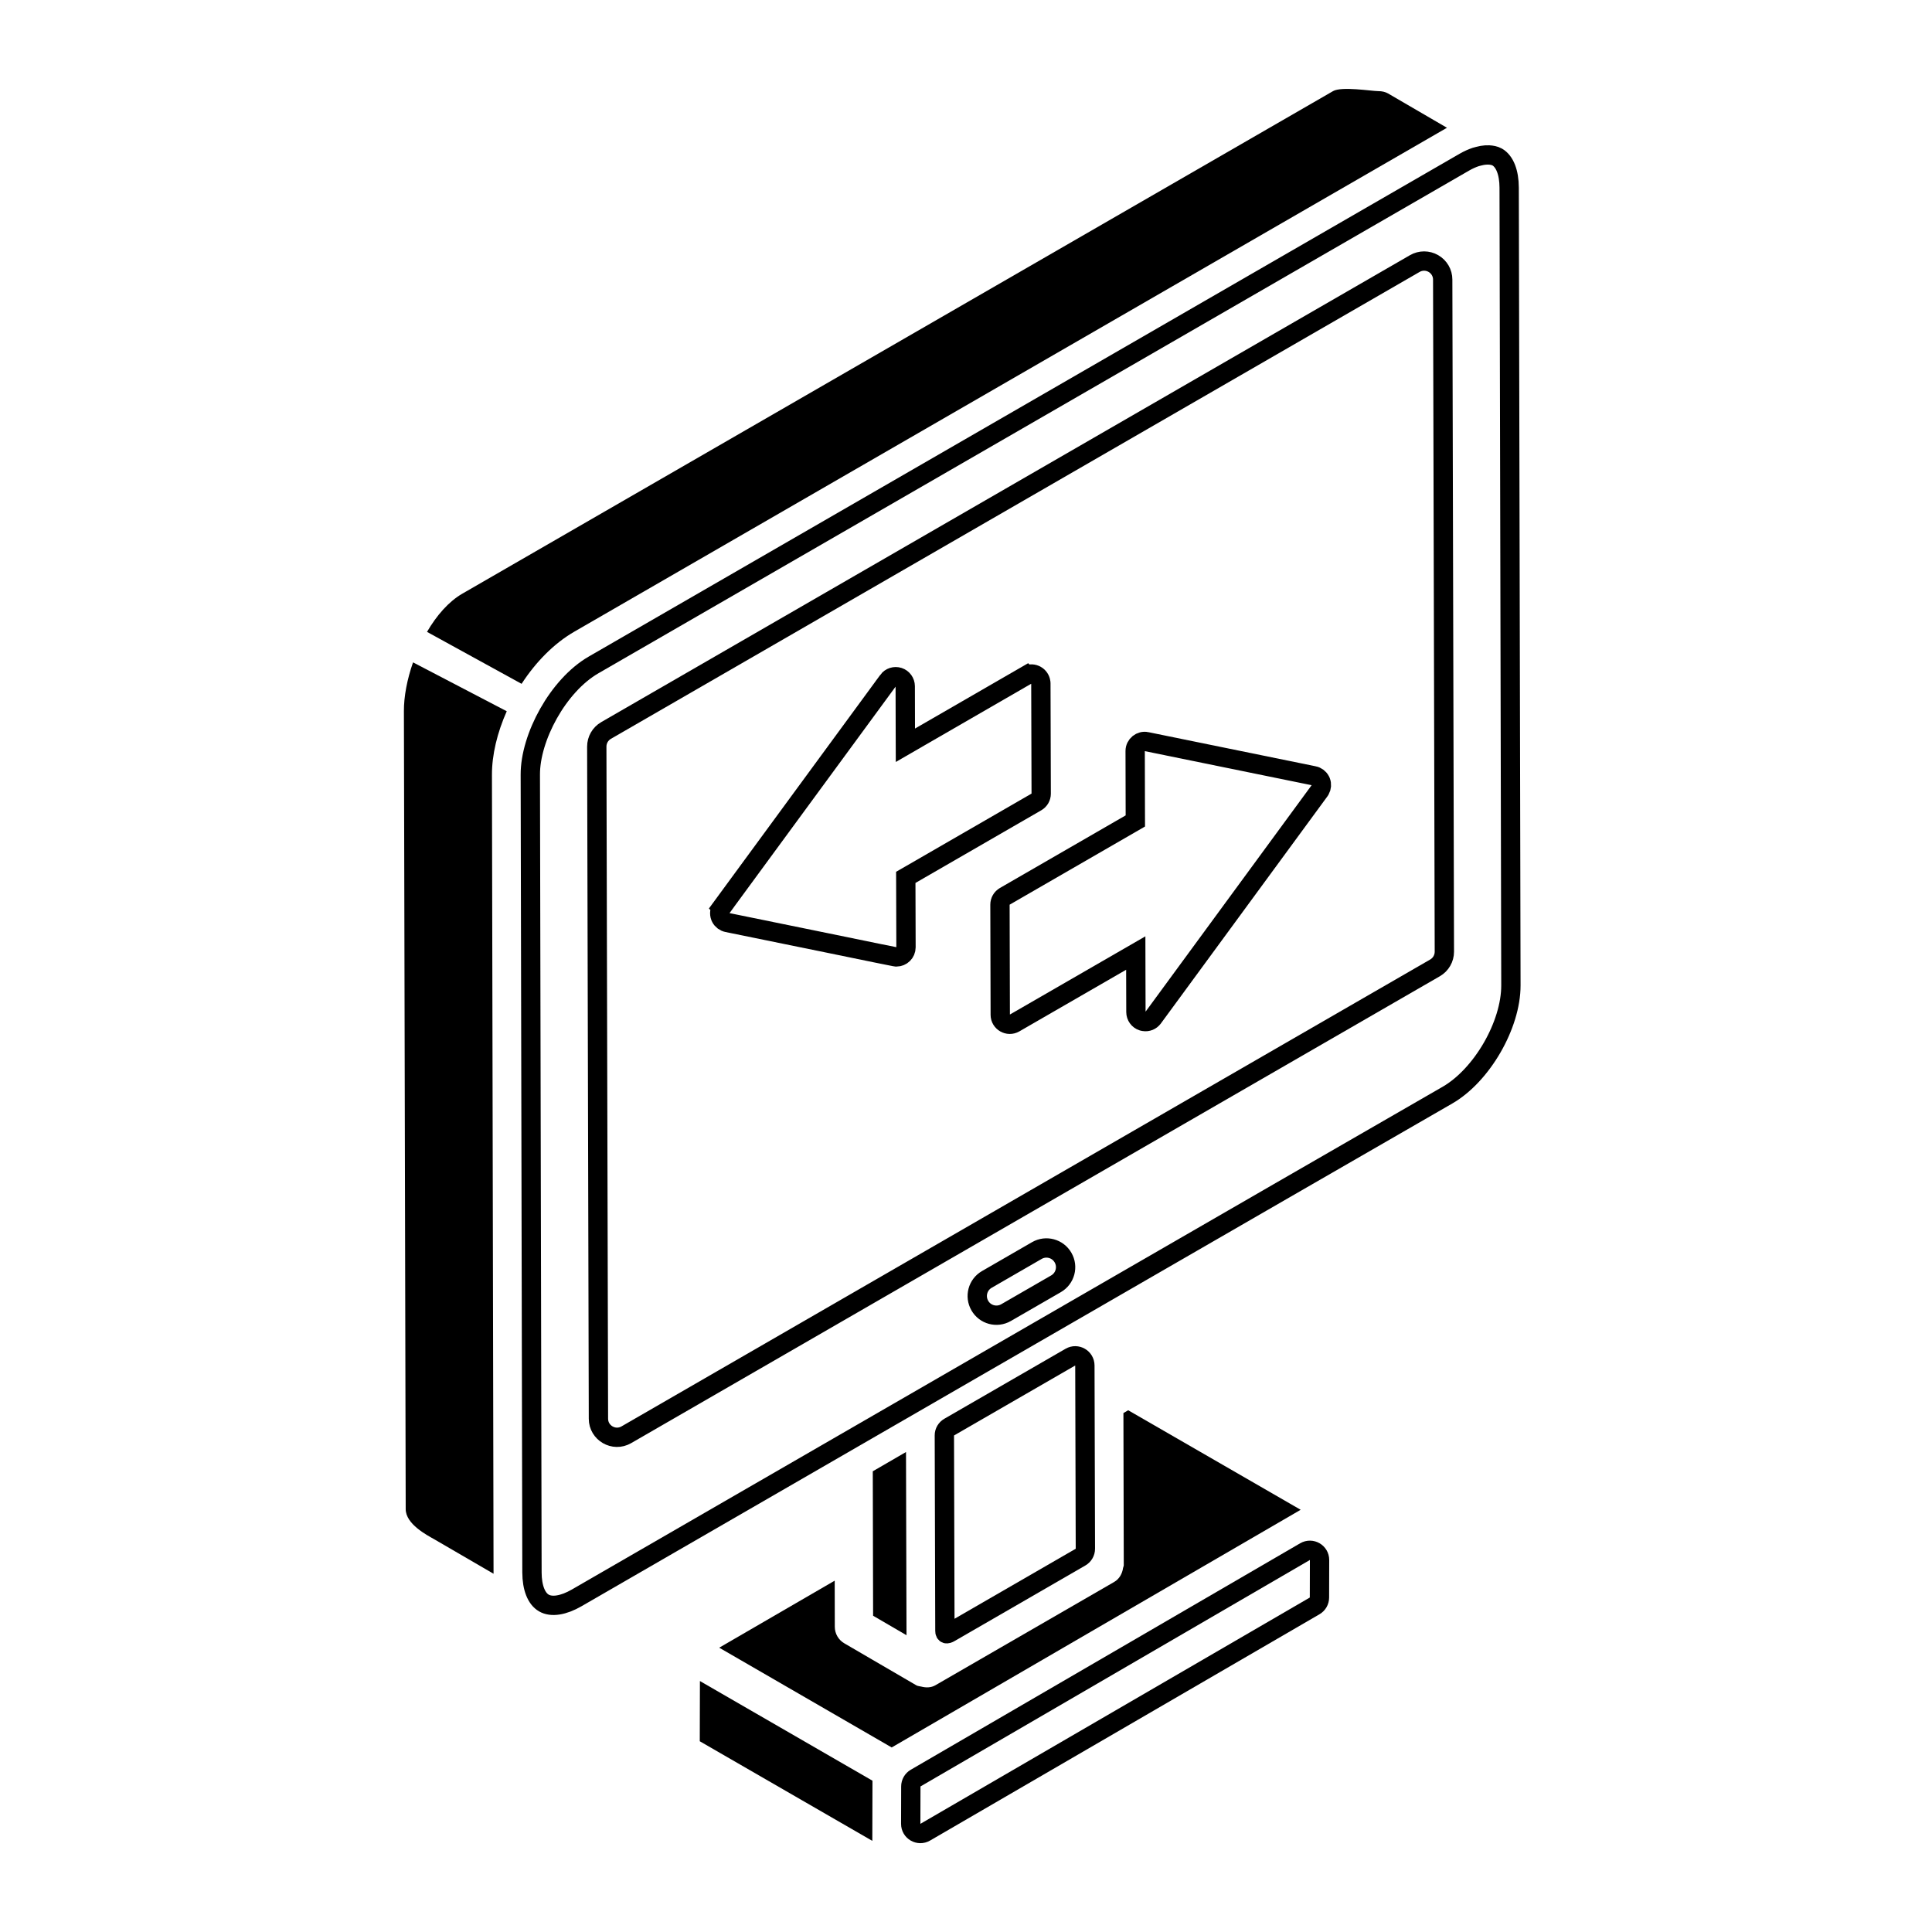
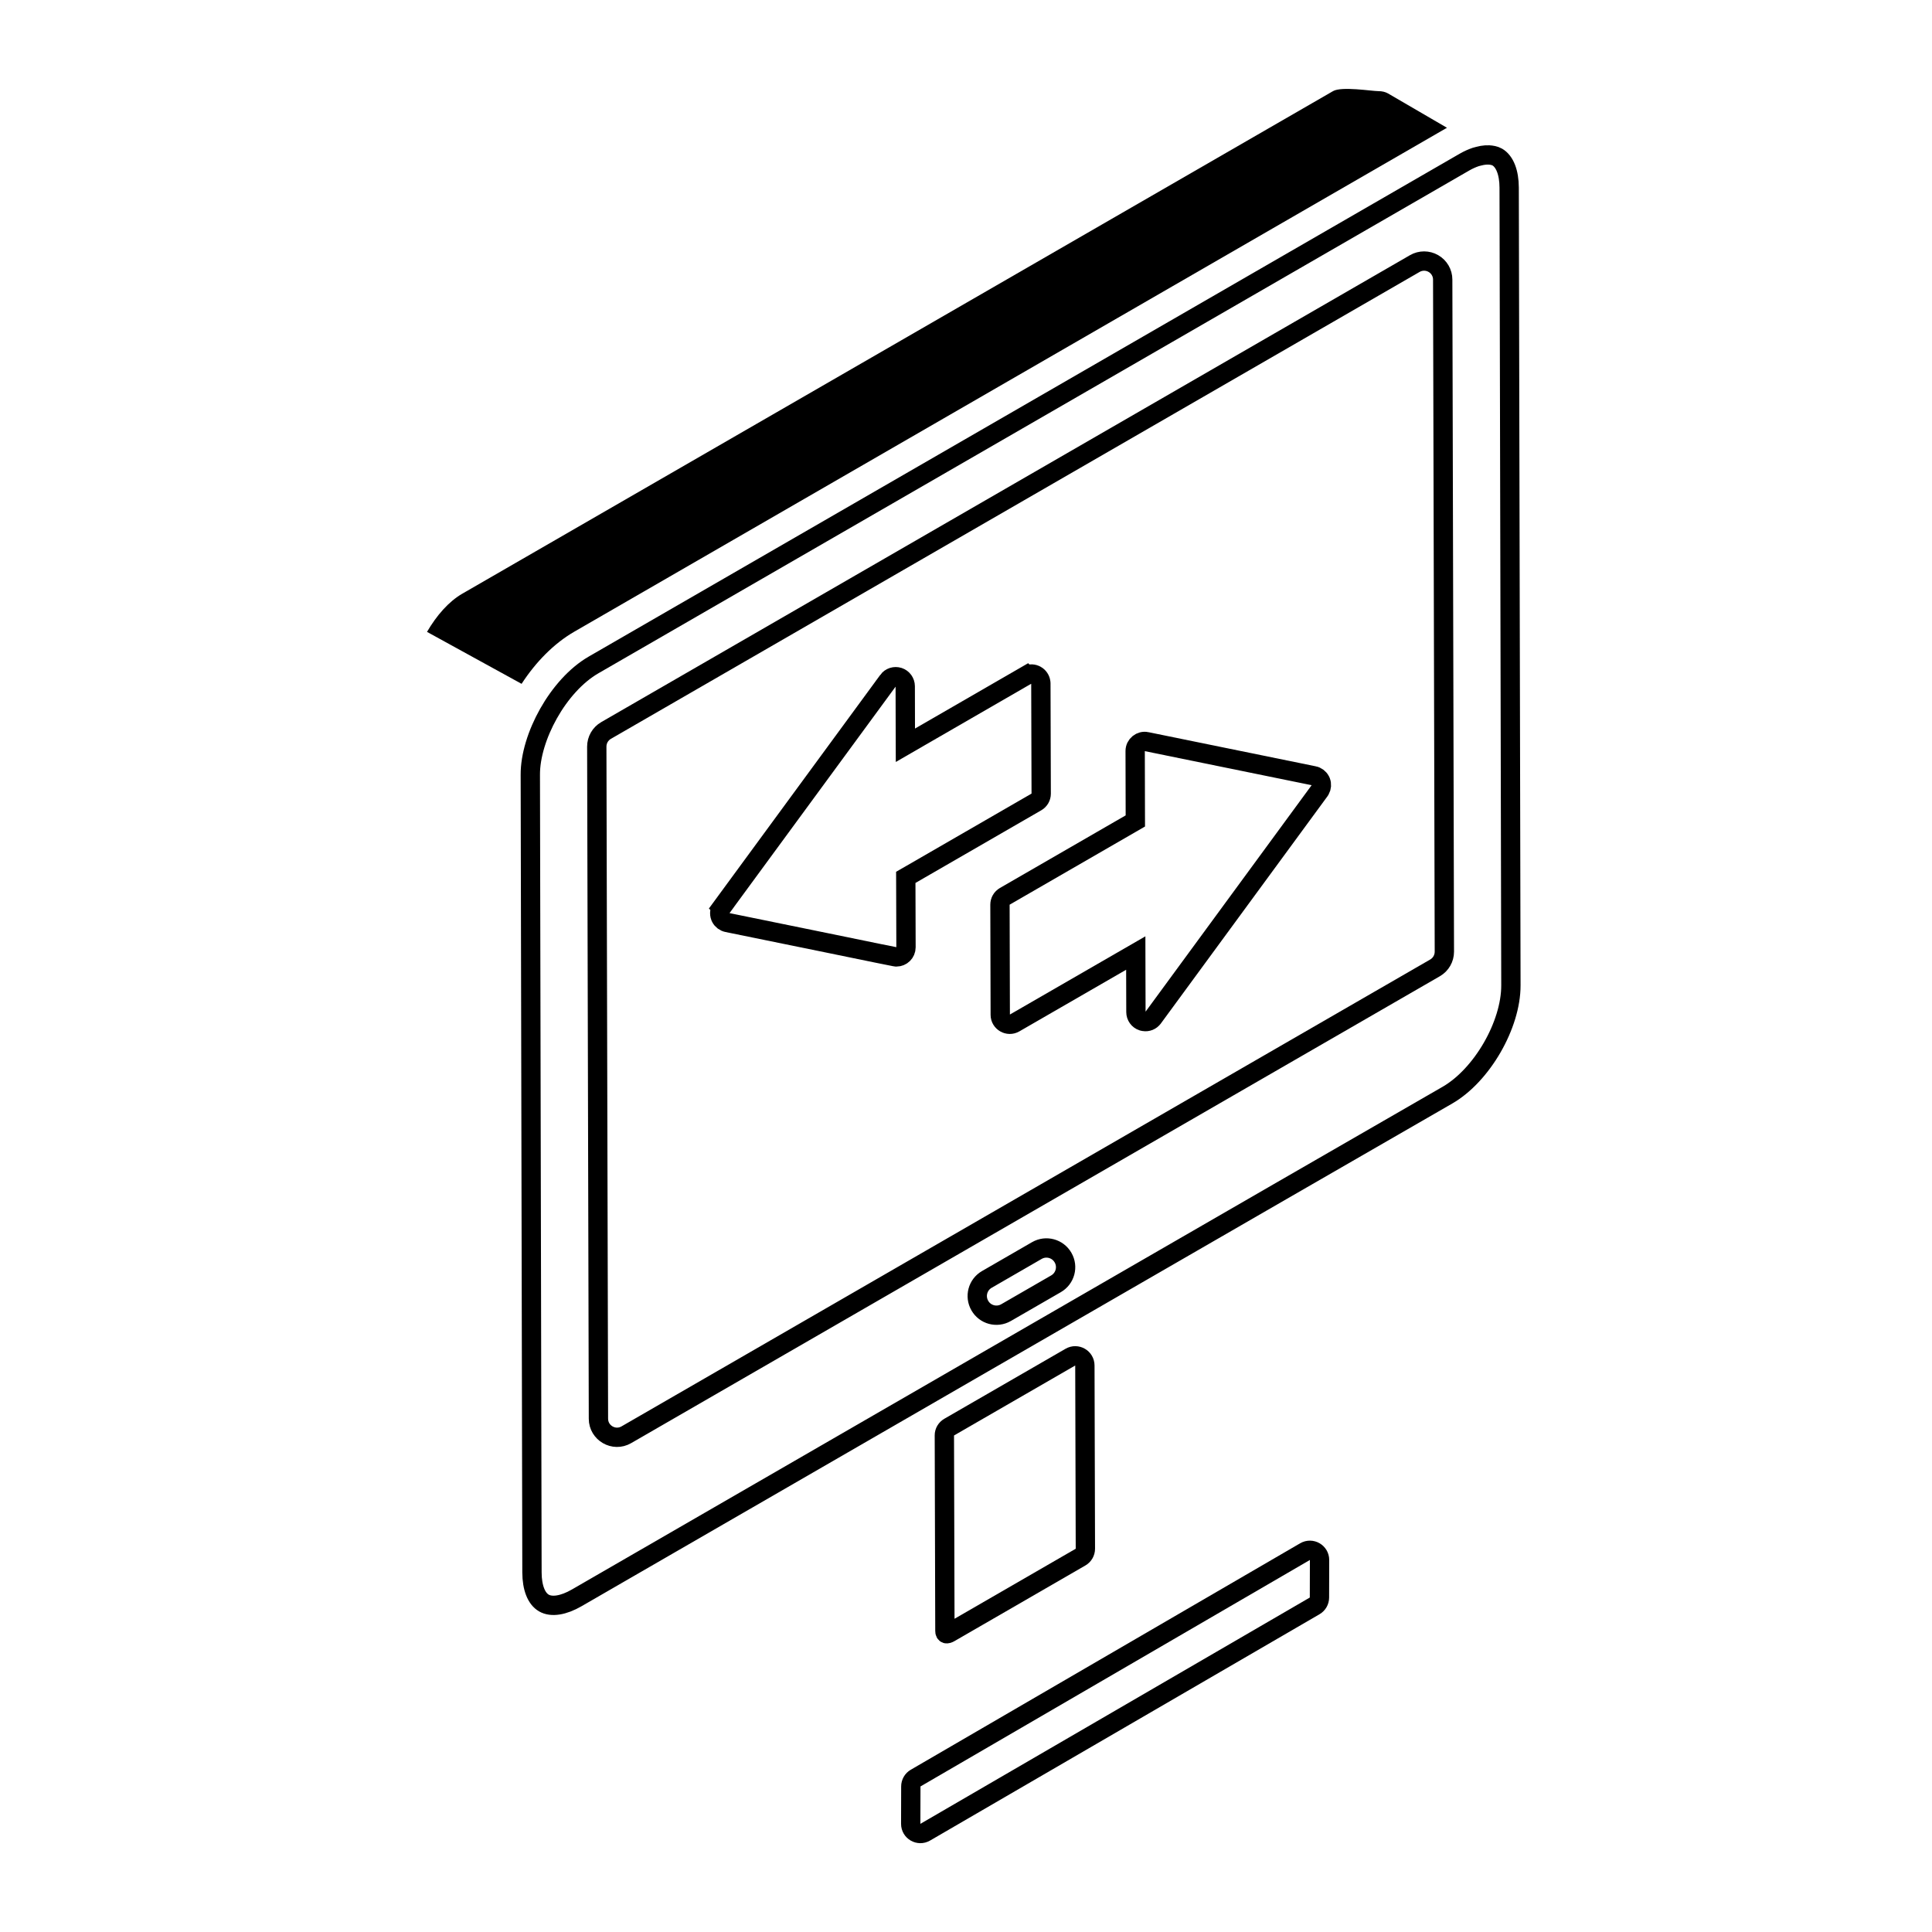
<svg xmlns="http://www.w3.org/2000/svg" width="100" height="100" viewBox="0 0 100 100" fill="none">
  <path d="M55.929 80.596C56.084 80.506 56.179 80.341 56.179 80.162L56.153 70.677C56.152 70.293 55.736 70.053 55.403 70.245L49.13 73.867C48.975 73.957 48.879 74.116 48.88 74.295C48.884 75.832 48.904 82.947 48.908 84.411C48.909 84.59 49.005 84.597 49.16 84.507L55.929 80.596Z" stroke="black" />
-   <path d="M58.394 72.994L58.148 73.14L58.166 81.016V81.02C58.166 81.068 58.136 81.108 58.13 81.155C58.088 81.454 57.936 81.728 57.669 81.882L48.417 87.228C48.189 87.36 47.929 87.361 47.681 87.297C47.595 87.275 47.505 87.275 47.427 87.23C46.532 86.708 43.5 84.941 43.702 85.058C43.397 84.881 43.209 84.555 43.209 84.202L43.204 81.815L37.227 85.284C37.418 85.394 46.722 90.777 46.154 90.448L67.322 78.146L58.394 72.994Z" fill="black" />
-   <path d="M46.921 84.639C46.92 84.448 46.893 74.525 46.895 75.156C46.706 75.266 44.986 76.264 45.175 76.154C45.175 76.442 45.193 84.121 45.192 83.63L46.921 84.639Z" fill="black" />
-   <path d="M36.228 87.01L36.22 90.127L45.151 95.283L45.159 92.169C44.967 92.058 35.66 86.683 36.228 87.01Z" fill="black" />
  <path d="M26.997 35.395C27.722 34.279 28.663 33.309 29.731 32.693L74.803 6.666C74.834 6.648 74.865 6.631 74.896 6.614L71.846 4.838C71.704 4.757 71.536 4.717 71.344 4.717C70.999 4.717 69.439 4.459 68.997 4.717L23.922 30.733C23.216 31.144 22.594 31.862 22.102 32.706L26.997 35.395Z" fill="black" />
-   <path d="M26.229 36.814L21.379 34.284C21.072 35.16 20.902 36.053 20.906 36.814L20.999 78.113C20.999 78.89 22.104 79.46 22.482 79.675L25.546 81.457C25.478 45.994 25.511 62.589 25.463 40.111C25.459 39.069 25.738 37.916 26.229 36.814Z" fill="black" />
  <path d="M47.139 94.401C47.138 94.787 47.556 95.028 47.89 94.834L68.046 83.121C68.2 83.032 68.294 82.868 68.295 82.69L68.3 80.745C68.301 80.359 67.882 80.118 67.548 80.312L47.392 92.034C47.239 92.123 47.144 92.287 47.144 92.465L47.139 94.401Z" stroke="black" />
  <path d="M78.114 9.711C78.112 8.93 77.886 8.352 77.496 8.127C77.492 8.124 77.487 8.124 77.483 8.122C77.363 8.056 77.218 8.029 77.062 8.02C77.007 8.018 76.95 8.019 76.892 8.023C76.78 8.031 76.661 8.051 76.537 8.085C76.486 8.098 76.437 8.108 76.385 8.125C76.197 8.189 76.002 8.274 75.798 8.392L30.729 34.413C28.883 35.477 27.439 38.169 27.449 40.1C27.566 96.715 27.526 77.158 27.535 81.395C27.537 82.172 27.761 82.747 28.151 82.971C28.544 83.2 29.166 83.101 29.851 82.705C30.041 82.595 70.814 59.039 74.92 56.684C76.705 55.653 78.209 53.05 78.204 50.999L78.114 9.711ZM54.66 66.448L52.071 67.942C51.593 68.216 50.987 68.052 50.716 67.578C50.441 67.103 50.603 66.497 51.078 66.223L53.667 64.728C54.144 64.453 54.749 64.618 55.022 65.092C55.297 65.567 55.135 66.173 54.66 66.448ZM74.28 50.095L32.417 74.264C31.775 74.635 30.975 74.167 30.975 73.435L30.889 38.645C30.889 38.3 31.071 37.982 31.369 37.81L73.232 13.64C73.529 13.469 73.895 13.469 74.191 13.64C74.49 13.811 74.674 14.127 74.674 14.47L74.76 49.26C74.76 49.604 74.578 49.922 74.28 50.095Z" stroke="black" />
  <path d="M51.773 52.527L51.758 46.825C51.758 46.647 51.852 46.484 52.004 46.396L58.514 42.637L58.765 42.492L58.764 42.203L58.756 38.871C58.756 38.554 59.05 38.325 59.345 38.386L59.346 38.387L68.002 40.154H68.003C68.146 40.182 68.269 40.274 68.338 40.402L68.364 40.458C68.416 40.597 68.404 40.749 68.334 40.875L68.301 40.927L59.685 52.677L59.683 52.679C59.575 52.827 59.397 52.902 59.211 52.872L59.132 52.854C58.932 52.788 58.796 52.599 58.795 52.386L58.789 50.193L58.787 49.329L58.039 49.761L52.512 52.951C52.183 53.141 51.774 52.9 51.773 52.529V52.527Z" stroke="black" />
  <path d="M53.136 34.953C53.269 34.877 53.429 34.866 53.568 34.923L53.627 34.952C53.761 35.029 53.849 35.163 53.87 35.314L53.875 35.379L53.892 41.08V41.082C53.892 41.257 53.8 41.419 53.645 41.508L47.134 45.268L46.883 45.412L46.884 45.702L46.894 49.034C46.893 49.313 46.667 49.529 46.401 49.529C46.371 49.529 46.493 49.559 45.398 49.335C44.341 49.119 42.175 48.671 37.648 47.75H37.648C37.503 47.721 37.38 47.628 37.312 47.501L37.286 47.446C37.227 47.287 37.251 47.111 37.35 46.976L37.349 46.975L45.966 35.227L45.965 35.226C46.091 35.055 46.31 34.984 46.517 35.05C46.717 35.116 46.853 35.304 46.855 35.518L46.86 37.711L46.863 38.575L47.61 38.143L53.135 34.952L53.136 34.953Z" stroke="black" />
</svg>